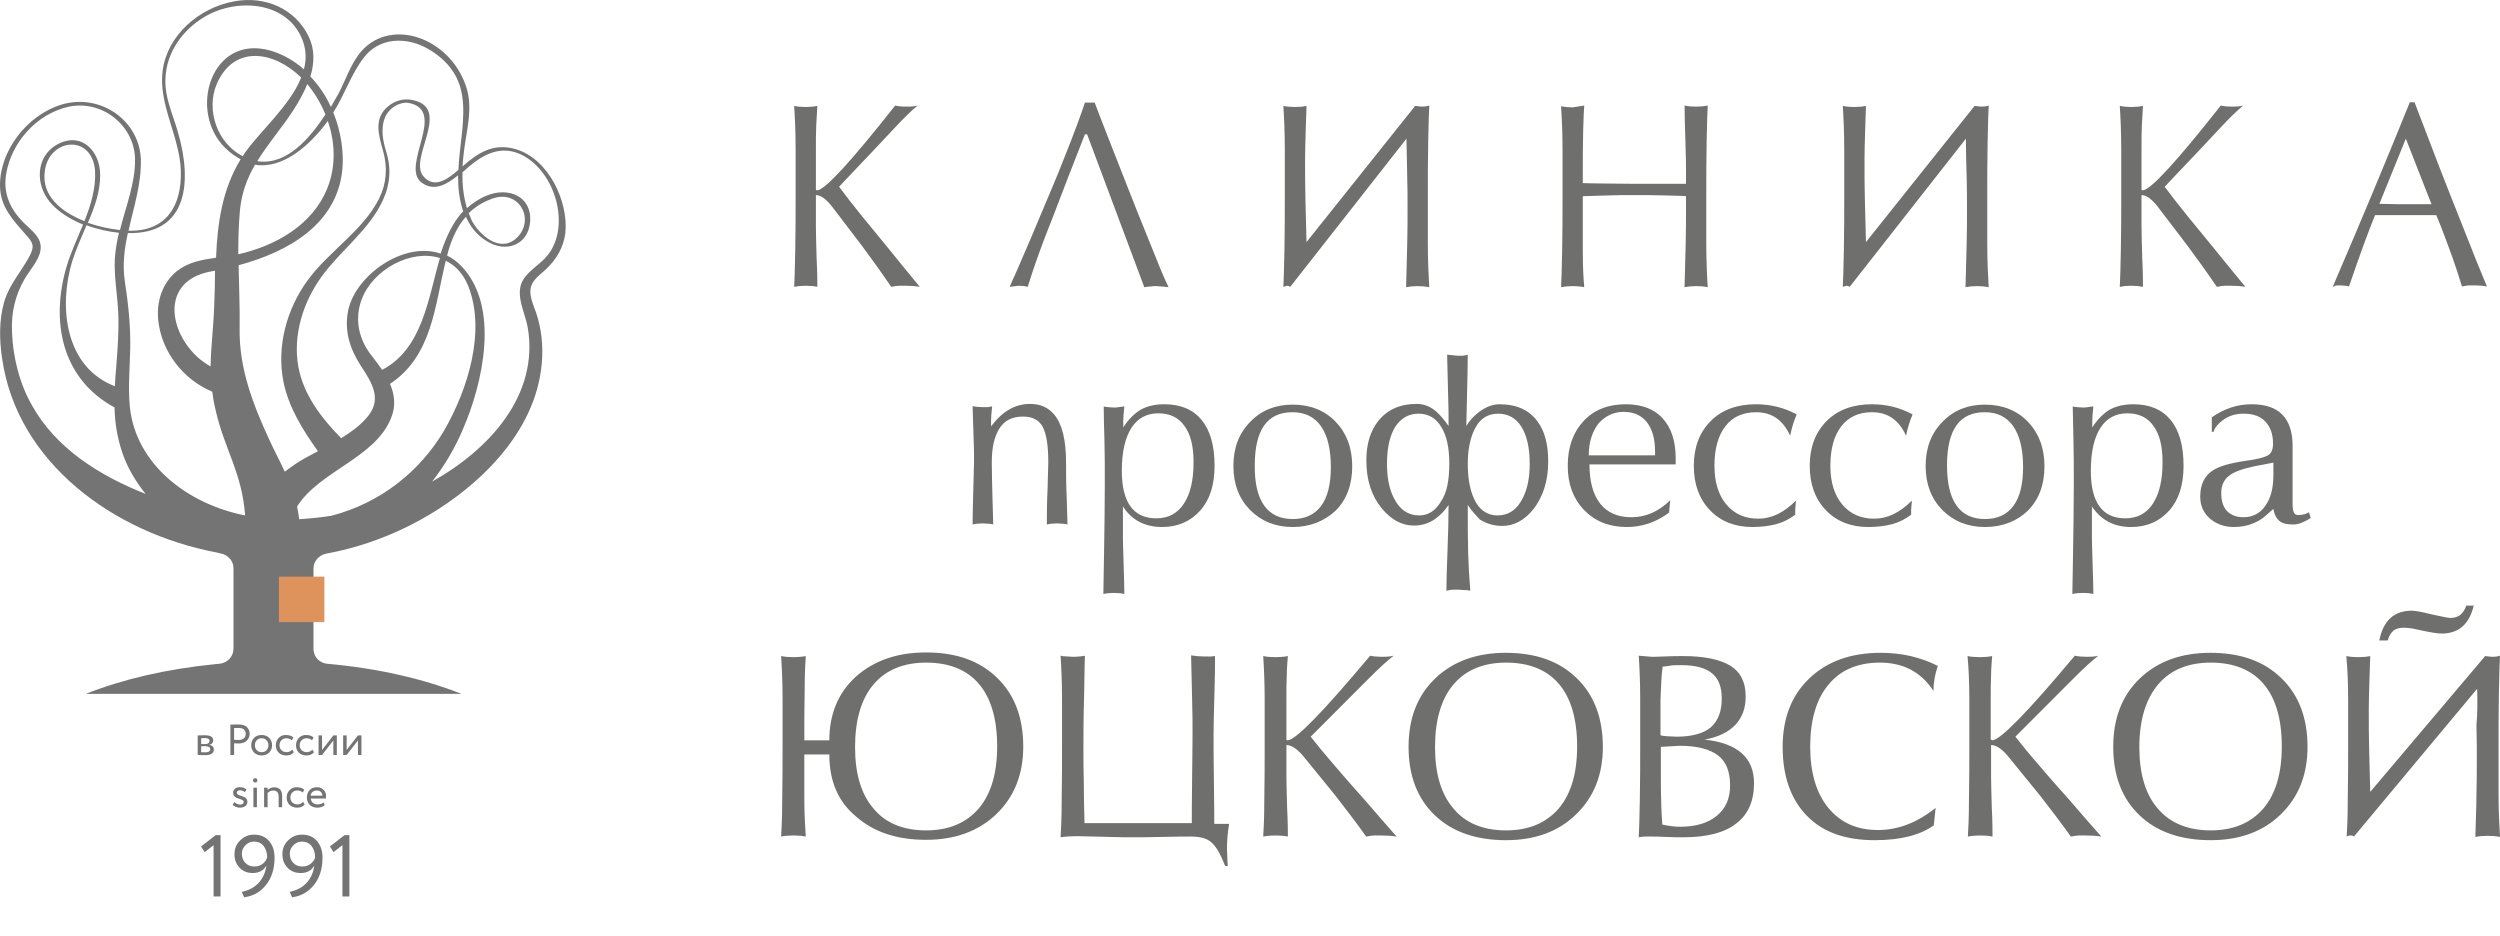
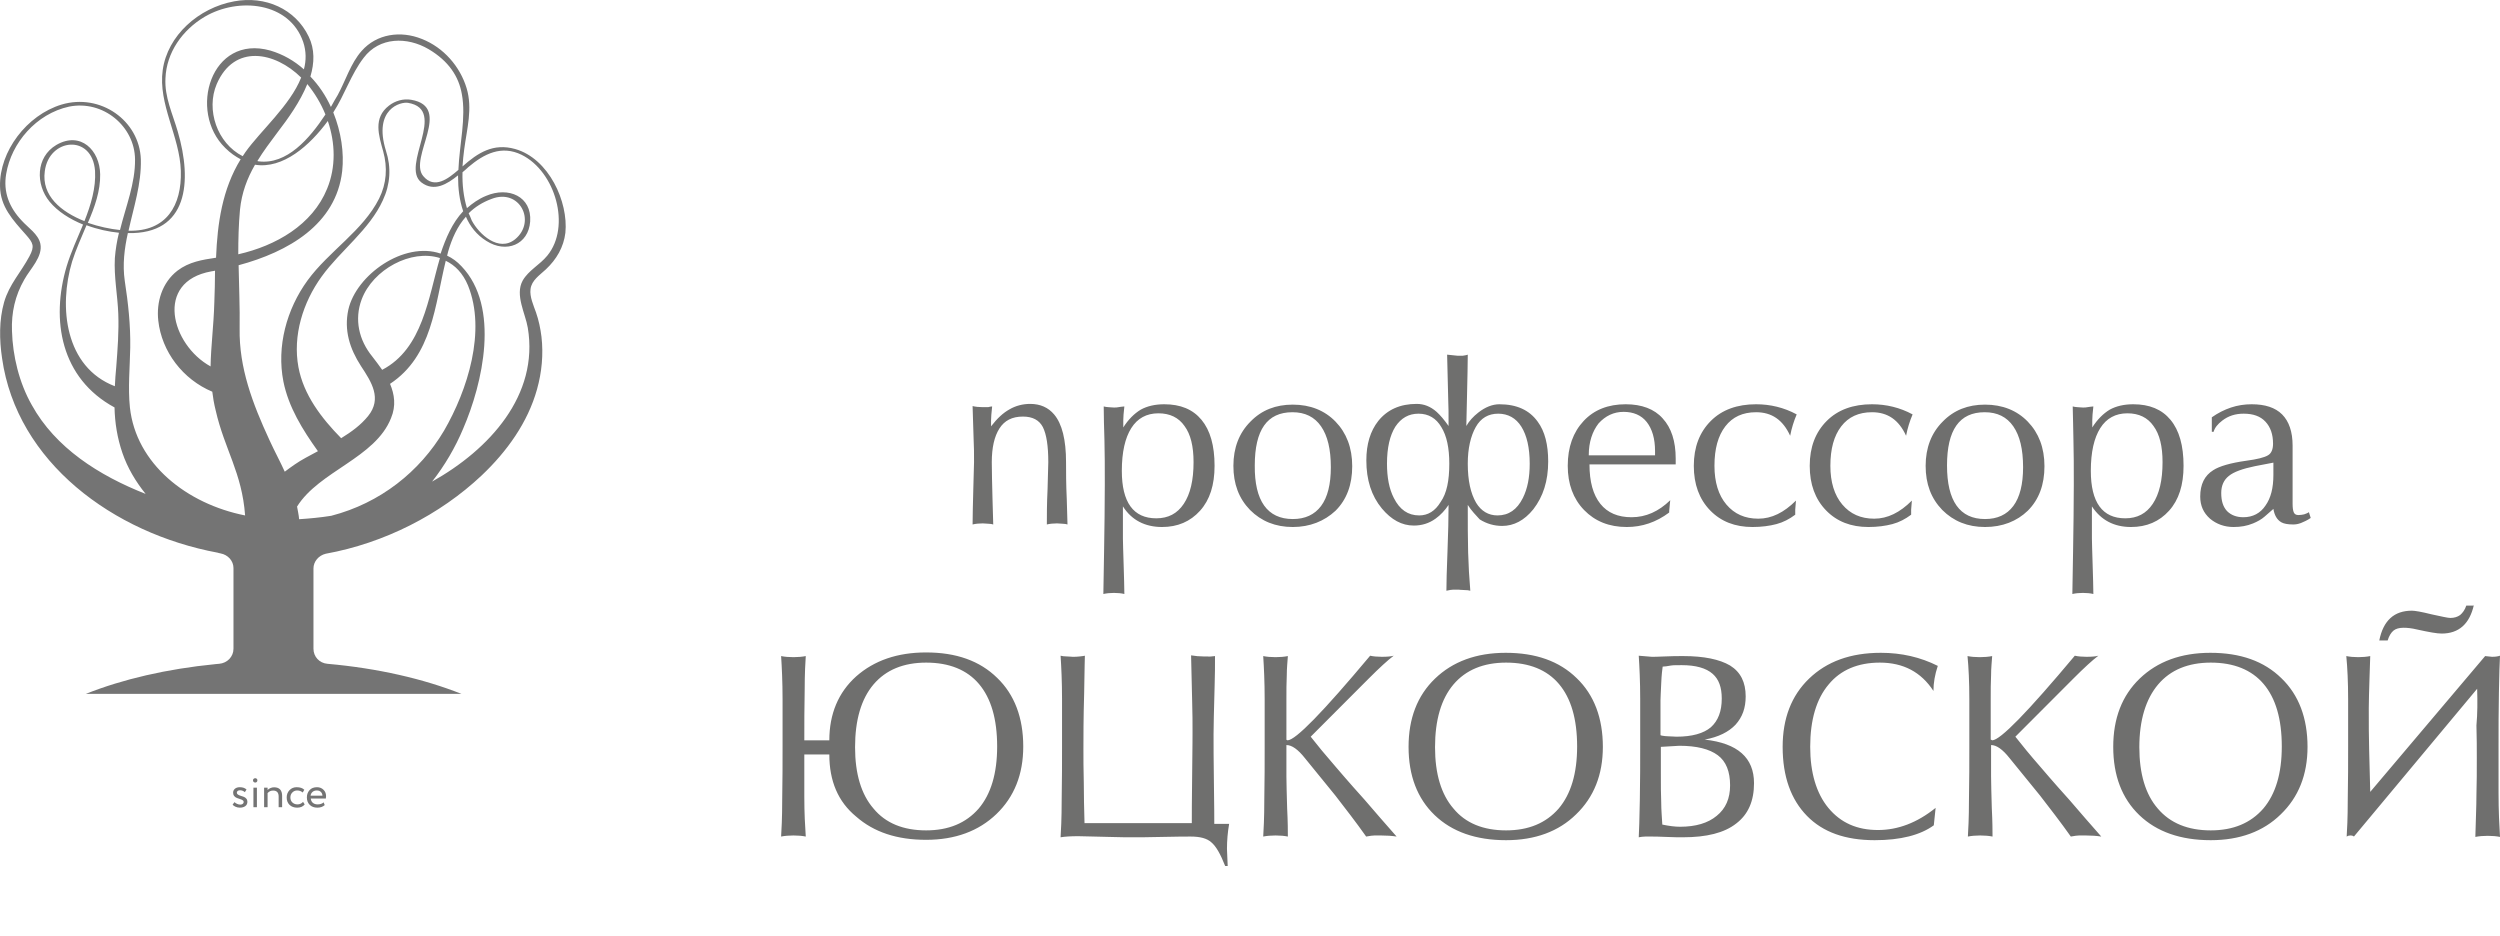
<svg xmlns="http://www.w3.org/2000/svg" width="1149" height="430" viewBox="0 0 1149 430" fill="none">
  <path d="M215.394 98.02C218.222 95.192 221.678 92.993 225.92 91.421C238.802 86.394 246.658 101.79 236.76 109.96C229.219 116.087 220.107 107.603 216.808 101.319C216.337 100.062 215.865 98.963 215.394 98.02ZM251.528 117.501C248.071 121.742 242.887 124.256 240.216 128.969C236.603 135.568 241.473 144.051 242.573 150.649C247.757 181.599 224.977 206.578 198.584 221.346C204.397 213.962 209.267 205.635 212.88 196.995C221.835 176.257 230.005 141.066 212.095 122.371C210.053 120.171 207.853 118.6 205.497 117.501C205.654 116.872 205.811 116.244 205.968 115.615C207.696 109.646 210.21 103.99 214.137 99.591C216.022 103.99 219.007 107.917 223.563 110.745C232.675 116.558 242.887 112.473 243.673 101.79C244.458 90.322 233.775 85.609 223.406 90.008C219.95 91.421 217.122 93.464 214.608 95.663C213.037 90.479 212.409 84.823 212.566 79.168C213.509 78.382 214.451 77.597 215.237 76.811C222.464 70.684 230.476 66.599 239.745 71.155C255.298 78.853 262.525 104.147 251.528 117.501ZM38.81 101.633C28.127 97.391 19.015 90.008 20.586 78.696C22.471 63.457 42.424 61.415 43.68 78.539C44.152 86.237 41.795 94.092 38.81 101.633ZM14.616 186.155C8.804 175.943 5.819 163.532 5.504 152.063C5.19 143.737 6.918 135.882 11.16 128.498C13.831 123.628 19.801 117.972 18.544 112.002C17.601 107.603 12.888 104.618 10.06 101.476C4.248 95.349 1.42 88.279 2.834 79.953C5.19 65.657 16.659 52.303 31.741 49.004C47.451 45.862 61.904 58.116 62.062 73.198C62.219 84.195 57.82 94.878 55.149 105.718C50.593 105.247 45.408 104.147 40.381 102.419C43.523 95.192 46.194 87.651 46.037 80.11C45.88 69.113 37.082 60.158 25.928 66.599C16.345 72.255 16.345 84.823 22.786 92.678C26.556 97.234 32.055 100.691 38.182 103.204C35.511 109.646 32.526 116.087 30.641 122.371C23.257 147.193 27.97 173.901 52.635 187.254C52.792 194.324 53.892 201.237 56.249 208.149C58.605 215.062 62.376 221.346 66.932 227.001C45.408 218.518 25.456 205.793 14.616 186.155ZM33.154 120.171C34.883 114.673 37.396 109.174 39.753 103.518C44.78 105.404 49.965 106.503 54.678 106.975C53.735 110.745 53.107 114.673 52.792 118.6C52.321 127.241 54.049 135.725 54.363 144.208C54.678 152.378 54.049 160.547 53.421 168.716C53.107 171.701 52.95 174.529 52.792 177.514C29.855 168.716 26.87 141.066 33.154 120.171ZM81.699 60.472C79.343 52.303 75.572 44.605 76.044 35.964C76.515 24.181 83.742 13.813 94.111 7.686C109.664 -1.426 133.072 0.93 139.356 19.311C140.77 23.553 140.77 27.795 139.67 31.88C135.271 27.952 130.087 24.967 124.274 23.239C96.938 15.541 86.255 51.203 103.537 68.013C105.893 70.37 108.25 71.941 110.606 73.198C102.123 87.023 99.923 102.733 99.295 118.443C93.011 119.386 86.884 120.329 81.542 124.413C74.473 129.912 71.802 138.867 72.745 147.35C74.316 161.647 84.056 174.372 97.567 180.028C97.881 182.698 98.352 185.526 99.138 188.668C103.222 206.578 111.235 217.261 112.649 236.899C85.784 231.557 62.533 213.176 59.705 187.254C58.762 178.142 59.705 168.873 59.862 159.761C60.019 149.393 58.919 139.338 57.348 129.126C56.249 121.585 57.191 114.201 58.762 107.132C86.412 107.76 88.455 83.409 81.699 60.472ZM111.549 71.784C99.766 65.814 94.582 50.418 99.609 38.635C107.621 20.097 126.317 23.71 138.414 35.65C133.386 48.375 119.718 60.158 112.806 69.898C112.334 70.527 112.02 71.155 111.549 71.784ZM149.568 52.617C142.341 63.614 131.815 75.868 118.776 74.14C118.619 74.14 118.461 74.14 118.304 73.983C120.975 69.584 124.274 65.185 127.573 60.786C132.287 54.659 137.942 46.804 141.241 38.635C144.698 42.877 147.526 47.59 149.568 52.617ZM110.292 96.449C111.078 88.594 113.591 81.995 117.205 75.711C130.087 77.754 142.341 66.913 150.668 55.602C154.124 65.657 154.438 76.811 150.353 86.709C143.598 103.361 126.788 112.945 109.507 116.872C109.507 110.117 109.664 103.361 110.292 96.449ZM98.509 138.867C98.195 150.021 96.938 158.976 96.781 168.402C78.714 158.505 70.859 129.44 97.095 124.727C97.724 124.57 98.352 124.57 98.824 124.413C98.824 129.44 98.666 134.154 98.509 138.867ZM167.163 26.538C174.39 16.955 187.115 16.798 197.013 22.61C206.282 28.109 210.838 35.179 212.252 43.191C214.294 54.031 211.152 66.442 210.681 78.068C206.125 81.995 199.684 87.18 194.499 80.896C187.587 72.569 208.324 49.161 189.001 45.862C185.387 45.233 181.617 46.333 178.789 48.532C171.405 54.188 174.076 62.2 176.118 69.584C178.161 76.968 177.689 84.352 174.233 91.264C166.849 106.032 151.139 115.458 141.398 128.812C131.658 142.166 127.102 159.29 130.244 175.315C132.601 187.097 139.042 197.466 146.112 207.364C142.341 209.406 138.571 211.291 135.429 213.491C133.858 214.59 132.287 215.69 130.873 216.79C128.83 212.234 126.317 207.678 123.803 202.179C116.105 185.526 109.821 169.03 110.135 150.964C110.292 141.066 109.821 131.483 109.664 121.9C132.444 115.773 154.438 103.204 157.266 78.696C158.209 70.213 156.795 60.629 153.181 51.675C158.366 43.662 161.351 34.079 167.163 26.538ZM160.094 142.323C158.051 151.749 160.722 160.233 165.907 168.245C170.777 175.629 175.647 183.17 169.206 191.182C165.907 195.267 161.665 198.409 156.795 201.394C147.683 192.125 139.513 181.442 137.157 168.716C134.486 154.263 139.199 139.024 147.84 127.084C156.48 115.144 169.834 105.561 175.961 92.05C179.417 84.666 179.889 76.968 177.375 69.27C171.405 49.946 184.288 46.647 187.587 47.276C205.968 50.418 183.816 76.34 193.714 83.881C199.527 88.279 205.497 84.666 210.524 80.581C210.524 80.739 210.524 81.053 210.524 81.21C210.524 86.551 211.152 92.05 212.88 97.077C207.853 102.419 204.868 109.488 202.512 116.558C185.702 110.745 163.707 126.298 160.094 142.323ZM175.647 169.973C174.233 167.931 172.662 165.888 171.091 163.846C164.964 156.305 162.764 146.879 166.221 137.61C171.405 123.785 189.001 114.359 202.197 118.6C196.856 136.667 194.342 160.233 175.647 169.973ZM152.239 237.056C147.368 237.842 142.341 238.313 137.471 238.627C137.314 236.585 136.842 234.7 136.528 232.814C146.74 216.476 172.505 210.506 179.732 192.125C182.088 186.469 181.303 181.285 179.26 176.414C198.741 163.532 199.841 140.281 204.868 119.857C209.11 121.9 212.723 125.513 215.08 131.169C223.563 152.063 214.923 179.242 204.083 197.937C192.928 216.79 174.704 231.243 152.239 237.056ZM236.76 68.484C226.705 65.657 219.636 70.213 212.566 76.497C212.723 73.826 213.037 71.155 213.352 68.642C214.608 59.058 217.279 49.946 214.451 40.52C211.466 30.623 203.925 21.825 193.871 17.897C184.131 13.97 173.133 15.541 166.221 23.396C161.193 29.052 158.837 37.064 155.224 43.662C154.281 45.233 153.181 47.118 152.081 49.161C149.725 43.976 146.583 39.263 142.655 35.179C144.541 28.895 144.698 22.61 141.87 16.798C135.743 4.072 121.918 -2.055 107.621 0.616C91.283 3.601 76.986 16.326 74.787 32.194C72.587 47.904 82.642 62.672 83.113 78.539C83.585 94.406 76.515 106.503 59.077 106.032C61.433 95.192 65.046 84.509 64.732 73.198C64.104 55.445 46.194 42.72 28.284 48.061C12.26 52.931 -0.308 69.584 0.006 85.609C0.163 95.035 5.819 101.005 11.946 107.917C15.245 111.688 16.03 113.102 13.517 117.815C9.589 125.199 4.248 130.697 1.891 138.867C-0.466 147.193 -0.308 156.148 0.948 164.632C7.704 212.391 52.007 245.068 100.08 254.023C100.395 254.18 100.709 254.18 101.337 254.337C104.793 254.966 107.307 257.794 107.307 261.093V298.169C107.307 301.783 104.479 304.767 100.709 305.082C100.08 305.082 99.452 305.239 98.981 305.239C76.672 307.438 56.406 312.151 39.439 318.907H212.095C194.656 311.994 173.605 307.124 150.51 305.082C146.74 304.767 144.069 301.783 144.069 298.169V261.25C144.069 258.108 146.426 255.28 149.725 254.495C176.59 249.624 202.197 236.585 221.364 218.518C232.99 207.521 242.573 194.167 246.815 178.928C249.014 171.073 249.8 162.903 248.857 154.734C248.386 150.964 247.6 147.193 246.343 143.58C245.244 140.438 243.358 136.353 243.83 132.897C244.301 128.812 248.071 126.456 250.899 123.785C255.77 119.229 259.069 113.573 259.854 106.975C261.268 92.835 252.313 72.883 236.76 68.484Z" fill="#747474" />
-   <path d="M149.096 265.021H128.202V285.915H149.096V265.021Z" fill="#DE925C" />
-   <path d="M1105.72 63.732L1093.57 93.683L1102.23 93.85H1117.54L1115.54 88.831L1105.72 63.732ZM1072.11 131.833C1084.59 102.886 1096.4 74.608 1107.55 47H1109.72C1113.54 56.872 1117.21 66.577 1120.87 76.114C1124.19 84.648 1127.86 94.018 1132.02 104.392C1136.51 115.937 1140.17 124.972 1143 131.665C1141.34 131.331 1139.51 131.163 1137.34 131.163H1134.85C1134.18 131.163 1133.18 131.331 1131.52 131.665C1130.02 126.646 1128.52 122.295 1127.19 118.447C1125.36 113.427 1123.53 108.407 1121.7 103.722L1119.7 98.87H1105.72H1091.58C1090.58 101.213 1089.08 105.228 1086.92 110.917C1084.42 117.61 1082.09 124.47 1079.6 131.665C1079.1 131.498 1078.6 131.331 1077.93 131.331C1077.27 131.331 1076.6 131.163 1075.77 131.163C1074.77 131.163 1073.77 131.163 1073.27 131.331C1072.77 131.665 1072.27 131.833 1072.11 131.833ZM984.737 87.492C988.232 87.492 1000.21 74.441 1020.68 48.506C1022.18 48.841 1023.85 49.008 1025.84 49.008C1028.17 49.008 1029.84 48.841 1031 48.506C1028.51 50.514 1024.84 54.028 1020.18 59.047C1017.36 62.059 1014.53 65.071 1011.7 68.083L994.889 85.819C997.718 89.667 1001.38 94.352 1005.71 99.707C1006.87 101.045 1011.03 106.232 1018.19 114.933C1022.85 120.622 1027.34 126.311 1032 131.833C1030 131.498 1027.67 131.331 1025.34 131.331H1022.51C1021.85 131.331 1020.52 131.498 1018.85 131.833C1014.19 124.972 1009.7 118.781 1005.37 112.925L992.226 95.691C989.231 91.675 986.568 89.667 984.238 89.667V104.224C984.238 107.404 984.405 112.256 984.571 118.781C984.904 125.14 984.904 129.657 984.904 131.833C983.24 131.498 981.575 131.331 979.578 131.331C977.581 131.331 975.917 131.498 974.253 131.833C974.419 129.156 974.586 123.467 974.752 114.766C974.919 106.065 974.919 97.699 974.919 90.002C974.919 83.811 974.919 76.616 974.919 68.585C974.919 60.553 974.586 53.86 974.253 48.673C975.917 49.008 977.581 49.175 979.578 49.175C981.575 49.175 983.24 49.008 984.904 48.673C984.737 51.35 984.571 54.195 984.404 57.541C984.238 60.888 984.238 64.569 984.238 68.585V87.157C984.238 87.157 984.405 87.325 984.737 87.492ZM903.526 63.732L850.106 131.833C849.607 131.498 849.107 131.331 848.608 131.331L846.944 131.833C847.11 129.156 847.277 123.467 847.443 114.766C847.61 106.065 847.61 97.699 847.61 90.002C847.61 83.811 847.61 76.616 847.61 68.585C847.61 60.553 847.277 53.86 846.944 48.673C848.442 49.008 850.272 49.175 852.269 49.175C854.266 49.175 855.93 49.008 857.595 48.673C857.595 49.51 857.428 52.856 857.262 58.713C857.095 64.569 856.929 69.254 856.929 72.6C856.929 79.795 856.929 86.153 857.095 91.843C857.262 97.531 857.428 103.89 857.595 111.252L907.52 48.673L910.515 49.008C911.847 49.008 913.012 48.841 914.01 48.506C913.844 51.183 913.677 56.872 913.511 65.406C913.344 73.939 913.344 82.138 913.344 90.002C913.344 96.193 913.344 103.555 913.344 111.754C913.344 119.953 913.677 126.646 914.01 132C912.346 131.665 910.682 131.498 908.685 131.498C906.688 131.498 905.023 131.665 903.359 132C903.526 124.47 903.692 118.112 903.859 112.591C904.025 107.236 904.025 101.547 904.025 95.691C904.025 91.173 904.025 86.153 903.859 80.632C903.692 75.11 903.526 69.589 903.526 63.732ZM728.122 48.506C727.956 50.179 727.789 54.028 727.623 60.218C727.456 66.409 727.456 72.768 727.456 79.628V84.146C728.289 84.146 730.785 84.313 735.112 84.313C739.439 84.313 744.764 84.48 751.254 84.48H774.885V79.795C774.885 76.281 774.885 72.433 774.719 68.417C774.386 58.043 774.22 51.518 774.22 48.506C775.884 48.841 777.548 49.008 779.545 49.008C781.542 49.008 783.206 48.841 784.87 48.506C784.704 51.183 784.538 56.872 784.371 65.406C784.205 73.939 784.205 82.138 784.205 90.002C784.205 96.193 784.205 103.555 784.205 111.754C784.205 119.953 784.538 126.646 784.87 132C783.373 131.665 781.542 131.498 779.545 131.498C777.548 131.498 775.884 131.665 774.22 132C774.386 124.47 774.553 118.112 774.719 112.758C774.885 107.404 774.885 101.715 774.885 95.858V90.169C773.887 90.002 770.891 90.002 765.566 89.835C760.241 89.667 755.581 89.667 751.254 89.667C746.761 89.667 742.6 89.667 738.773 89.835C734.945 90.002 731.118 90.002 727.456 90.169V95.691C727.456 101.715 727.456 108.407 727.456 115.77C727.456 123.132 727.789 128.486 728.122 132C726.624 131.665 724.794 131.498 722.797 131.498C720.8 131.498 719.136 131.665 717.471 132C717.638 129.323 717.804 123.634 717.971 114.933C718.137 106.232 718.137 97.866 718.137 90.169C718.137 83.978 718.137 76.784 718.137 68.752C718.137 60.721 717.804 54.028 717.471 48.841C719.136 49.175 720.8 49.343 722.797 49.343C724.794 49.008 726.458 48.841 728.122 48.506ZM646.411 63.732L592.991 131.833C592.492 131.498 591.993 131.331 591.494 131.331L589.83 131.833C589.996 129.156 590.162 123.467 590.329 114.766C590.495 106.065 590.495 97.699 590.495 90.002C590.495 83.811 590.495 76.616 590.495 68.585C590.495 60.553 590.162 53.86 589.83 48.673C591.327 49.008 593.158 49.175 595.155 49.175C597.152 49.175 598.816 49.008 600.48 48.673C600.48 49.51 600.314 52.856 600.147 58.713C599.981 64.569 599.815 69.254 599.815 72.6C599.815 79.795 599.815 86.153 599.981 91.843C600.147 97.531 600.314 103.89 600.48 111.252L650.405 48.673L653.401 49.008C654.732 49.008 655.897 48.841 656.896 48.506C656.729 51.183 656.563 56.872 656.396 65.406C656.23 73.939 656.23 82.138 656.23 90.002C656.23 96.193 656.23 103.555 656.23 111.754C656.23 119.953 656.563 126.646 656.896 132C655.231 131.665 653.567 131.498 651.57 131.498C649.573 131.498 647.909 131.665 646.245 132C646.411 124.47 646.578 118.112 646.744 112.591C646.911 107.236 646.911 101.547 646.911 95.691C646.911 91.173 646.911 86.153 646.744 80.632C646.578 75.11 646.578 69.589 646.411 63.732ZM472.339 131.833C471.174 131.498 469.676 131.331 468.179 131.331L464.018 131.833C465.017 129.657 468.345 122.295 473.67 109.746C481.159 91.843 486.318 79.963 488.648 73.772C493.973 60.553 497.135 51.685 498.633 47.167H503.126C504.125 49.844 506.787 56.872 511.281 68.25C516.107 80.465 520.933 93.014 526.258 106.065C531.916 120.287 535.411 128.821 537.075 132C535.578 131.833 534.579 131.665 533.747 131.665C532.915 131.665 532.249 131.498 531.584 131.498C530.585 131.498 529.753 131.498 528.921 131.665C528.089 131.665 527.09 131.833 525.925 132L499.631 61.724H498.633C493.64 74.441 488.648 87.157 483.988 99.539C478.996 111.921 475.168 122.63 472.339 131.833ZM375.484 87.492C378.979 87.492 390.961 74.441 411.43 48.506C412.928 48.841 414.592 49.008 416.589 49.008C418.919 49.008 420.583 48.841 421.748 48.506C419.252 50.514 415.591 54.028 410.931 59.047C408.102 62.059 405.273 65.071 402.444 68.083L385.636 85.819C388.465 89.667 392.126 94.352 396.453 99.707C397.618 101.045 401.778 106.232 408.934 114.933C413.594 120.622 418.087 126.311 422.747 131.833C420.75 131.498 418.42 131.331 416.09 131.331H413.261C412.595 131.331 411.264 131.498 409.6 131.833C404.94 124.972 400.447 118.781 396.12 112.925L382.973 95.691C379.978 91.675 377.315 89.667 374.985 89.667V104.224C374.985 107.404 375.151 112.256 375.318 118.781C375.651 125.14 375.651 129.657 375.651 131.833C374.153 131.498 372.322 131.331 370.325 131.331C368.328 131.331 366.664 131.498 365 131.833C365.166 129.156 365.333 123.467 365.499 114.766C365.666 106.065 365.666 97.699 365.666 90.002C365.666 83.811 365.666 76.616 365.666 68.585C365.666 60.553 365.333 53.86 365 48.673C366.498 49.008 368.328 49.175 370.325 49.175C372.322 49.175 373.987 49.008 375.651 48.673C375.484 51.35 375.318 54.195 375.151 57.541C374.985 60.888 374.985 64.569 374.985 68.585V87.157C374.985 87.157 375.151 87.325 375.484 87.492Z" fill="#6F6F6E" />
  <path d="M1137.01 278C1135.01 286.846 1130.01 291.185 1122.18 291.185C1120.01 291.185 1116.35 290.517 1111.02 289.349C1108.35 288.682 1106.18 288.515 1104.69 288.515C1102.52 288.515 1101.02 289.015 1100.02 289.85C1099.02 290.684 1098.02 292.186 1097.36 294.356H1093.52C1095.36 285.177 1100.35 280.67 1108.52 280.67C1109.85 280.67 1112.85 281.171 1117.51 282.339C1122.18 283.341 1125.01 284.008 1126.18 284.008C1128.01 284.008 1129.51 283.508 1130.67 282.673C1131.84 281.672 1132.84 280.337 1133.51 278.334H1137.01V278ZM1138.5 316.554L1081.86 384.481C1081.53 384.147 1081.03 383.981 1080.2 383.981C1079.53 383.981 1079.03 384.147 1078.53 384.481C1078.7 381.811 1079.03 376.136 1079.03 367.458C1079.2 358.779 1079.2 350.434 1079.2 342.757C1079.2 336.581 1079.2 329.405 1079.2 321.394C1079.2 313.382 1078.86 306.707 1078.36 301.533C1080.03 301.866 1081.86 302.033 1083.86 302.033C1085.86 302.033 1087.69 301.866 1089.36 301.533C1089.36 302.367 1089.19 305.705 1089.03 311.547C1088.86 317.388 1088.69 322.061 1088.69 325.399C1088.69 332.576 1088.69 338.918 1088.86 344.592C1089.03 350.267 1089.19 356.609 1089.36 363.953L1142.17 301.533L1145.33 301.866C1146.83 301.866 1148 301.7 1149 301.366C1148.83 304.036 1148.67 309.711 1148.5 318.223C1148.33 326.734 1148.33 334.912 1148.33 342.757C1148.33 349.099 1148.33 356.275 1148.33 364.453C1148.33 372.631 1148.67 379.307 1149 384.648C1147.33 384.314 1145.5 384.147 1143.34 384.147C1141.34 384.147 1139.34 384.314 1137.67 384.648C1137.84 377.138 1138.17 370.796 1138.17 365.288C1138.34 359.947 1138.34 354.273 1138.34 348.431C1138.34 343.925 1138.34 338.918 1138.17 333.41C1138.67 327.903 1138.67 322.395 1138.5 316.554ZM1016.06 381.644C1026.39 381.644 1034.38 378.306 1040.21 371.63C1045.88 364.954 1048.71 355.441 1048.71 343.09C1048.71 330.406 1045.88 320.893 1040.38 314.384C1034.88 307.875 1026.72 304.537 1016.06 304.537C1005.73 304.537 997.564 307.875 991.9 314.551C986.235 321.227 983.237 330.907 983.237 343.424C983.237 355.608 986.069 365.121 991.733 371.63C997.397 378.306 1005.56 381.644 1016.06 381.644ZM1016.06 386.15C1002.23 386.15 991.233 382.312 983.237 374.634C975.24 366.957 971.242 356.442 971.242 343.257C971.242 330.239 975.24 319.725 983.403 311.88C991.566 304.036 1002.4 300.031 1015.89 300.031C1029.72 300.031 1040.55 303.869 1048.54 311.713C1056.54 319.391 1060.54 330.072 1060.54 343.257C1060.54 356.109 1056.37 366.456 1048.21 374.3C1040.21 382.145 1029.38 386.15 1016.06 386.15ZM915.599 340.253C919.264 340.253 931.925 327.235 953.582 301.366C955.082 301.7 956.914 301.866 958.914 301.866C961.413 301.866 963.245 301.7 964.411 301.366C961.746 303.369 957.914 306.873 952.916 311.88C949.917 314.885 946.919 317.889 943.92 320.893L926.261 338.584C929.259 342.423 933.091 347.096 937.756 352.437C938.922 353.772 943.253 358.946 951.083 367.624C955.915 373.299 960.913 378.974 965.744 384.481C963.578 384.147 961.246 383.981 958.58 383.981H955.582C954.749 383.981 953.583 384.147 951.75 384.481C946.919 377.638 942.087 371.463 937.589 365.622L923.595 348.431C920.43 344.426 917.598 342.423 915.099 342.423V356.943C915.099 360.114 915.265 364.954 915.432 371.463C915.765 377.805 915.765 382.312 915.765 384.481C914.099 384.147 912.267 383.981 910.101 383.981C908.102 383.981 906.102 384.147 904.437 384.481C904.603 381.811 904.936 376.136 904.936 367.458C905.103 358.779 905.103 350.434 905.103 342.757C905.103 336.581 905.103 329.405 905.103 321.394C905.103 313.382 904.77 306.707 904.27 301.533C905.936 301.866 907.768 302.033 909.934 302.033C911.933 302.033 913.933 301.866 915.599 301.533C915.432 304.203 915.099 307.04 915.099 310.378C914.932 313.716 914.932 317.388 914.932 321.394V339.919C915.099 339.919 915.265 340.086 915.599 340.253ZM888.776 379.307C882.612 383.814 873.45 386.15 861.621 386.15C848.127 386.15 837.798 382.478 830.468 374.968C823.137 367.458 819.306 356.943 819.306 343.257C819.306 330.239 823.304 319.725 831.467 311.88C839.631 304.036 850.459 300.031 864.453 300.031C873.949 300.031 882.612 302.033 890.609 306.039C889.276 310.045 888.61 313.883 888.61 317.555C882.946 308.876 874.782 304.537 863.954 304.537C853.958 304.537 845.961 307.875 840.463 314.551C834.799 321.227 831.967 330.907 831.967 343.257C831.967 355.107 834.799 364.62 840.297 371.296C845.961 378.139 853.458 381.477 863.121 381.477C872.283 381.477 881.113 378.139 889.609 371.296L888.776 379.307ZM763.329 337.917L763.663 338.083C764.662 338.25 765.828 338.417 766.995 338.417C768.327 338.417 769.493 338.584 770.493 338.584C777.657 338.584 782.988 337.082 786.32 334.245C789.652 331.241 791.318 326.901 791.318 321.06C791.318 315.886 789.985 312.214 787.153 309.711C784.154 307.04 779.323 305.705 772.992 305.705C770.66 305.705 768.994 305.705 767.994 305.872C766.161 306.206 764.995 306.373 764.162 306.373C763.996 307.541 763.663 310.045 763.496 314.05C763.329 318.056 763.163 320.726 763.163 321.894V337.917H763.329ZM773.658 301.533C783.154 301.533 790.318 303.035 795.149 305.872C799.981 308.876 802.313 313.549 802.313 320.058C802.313 325.399 800.814 329.572 797.648 333.076C794.483 336.414 789.818 338.751 783.488 339.919C798.648 341.588 806.145 348.264 806.145 359.947C806.145 368.125 803.479 374.3 797.981 378.473C792.484 382.812 784.321 384.815 773.492 384.815C771.659 384.815 768.994 384.815 765.662 384.648C762.33 384.481 760.164 384.481 759.164 384.481C758.165 384.481 757.165 384.481 756.166 384.481C755.166 384.481 754.167 384.648 753.167 384.815C753.334 382.145 753.5 376.47 753.667 367.624C753.833 358.779 753.833 350.434 753.833 342.59C753.833 336.414 753.833 329.238 753.833 321.227C753.833 313.216 753.5 306.54 753.167 301.366L759.164 301.866C759.831 301.866 761.83 301.866 765.162 301.7C768.327 301.533 771.159 301.533 773.658 301.533ZM763.329 343.257V355.274C763.329 360.782 763.329 365.288 763.496 368.793C763.496 372.298 763.829 375.636 763.996 378.974C767.161 379.641 769.827 379.975 772.159 379.975C779.323 379.975 784.987 378.306 788.985 374.968C793.15 371.63 795.149 366.957 795.149 360.949C795.149 354.606 793.317 349.933 789.485 347.096C785.653 344.259 779.822 342.757 771.826 342.757L763.329 343.257ZM692.193 381.644C702.522 381.644 710.518 378.306 716.349 371.63C722.014 364.954 724.846 355.441 724.846 343.09C724.846 330.406 722.014 320.893 716.516 314.384C711.018 307.875 702.855 304.537 692.193 304.537C681.864 304.537 673.701 307.875 668.036 314.551C662.372 321.227 659.54 330.907 659.54 343.424C659.54 355.608 662.372 365.121 668.036 371.63C673.534 378.306 681.697 381.644 692.193 381.644ZM692.193 386.15C678.365 386.15 667.37 382.312 659.373 374.634C651.377 366.957 647.378 356.442 647.378 343.257C647.378 330.239 651.377 319.725 659.54 311.88C667.703 304.036 678.532 300.031 692.026 300.031C705.854 300.031 716.682 303.869 724.679 311.713C732.676 319.391 736.674 330.072 736.674 343.257C736.674 356.109 732.509 366.456 724.346 374.3C716.349 382.145 705.52 386.15 692.193 386.15ZM591.735 340.253C595.4 340.253 608.062 327.235 629.719 301.366C631.218 301.7 633.051 301.866 635.05 301.866C637.549 301.866 639.382 301.7 640.548 301.366C637.882 303.369 634.051 306.873 629.053 311.88C626.054 314.885 623.055 317.889 620.056 320.893L602.397 338.584C605.396 342.423 609.228 347.096 613.892 352.437C615.059 353.772 619.39 358.946 627.22 367.624C632.051 373.299 637.049 378.974 641.881 384.481C639.715 384.147 637.383 383.981 634.717 383.981H631.718C630.885 383.981 629.719 384.147 627.887 384.481C623.055 377.638 618.224 371.463 613.726 365.622L599.732 348.431C596.566 344.426 593.734 342.423 591.235 342.423V356.943C591.235 360.114 591.402 364.954 591.569 371.463C591.902 377.805 591.902 382.312 591.902 384.481C590.236 384.147 588.403 383.981 586.237 383.981C584.238 383.981 582.239 384.147 580.573 384.481C580.74 381.811 581.073 376.136 581.073 367.458C581.24 358.779 581.24 350.434 581.24 342.757C581.24 336.581 581.24 329.405 581.24 321.394C581.24 313.382 580.906 306.707 580.573 301.533C582.239 301.866 584.072 302.033 586.237 302.033C588.237 302.033 590.236 301.866 591.902 301.533C591.735 304.203 591.402 307.04 591.402 310.378C591.235 313.716 591.235 317.388 591.235 321.394V339.919C591.069 339.919 591.402 340.086 591.735 340.253ZM558.416 301.533C558.416 305.705 558.416 310.211 558.249 314.885C557.916 326.734 557.749 334.245 557.749 337.416C557.749 342.089 557.749 349.599 557.916 360.114C558.083 370.629 558.083 376.804 558.083 378.64H564.913C564.247 382.478 563.914 386.317 563.914 390.156L564.247 398H563.081C560.915 392.492 558.916 388.987 556.75 387.152C554.751 385.316 551.585 384.481 547.254 384.481C545.255 384.481 540.923 384.481 534.259 384.648C527.596 384.815 523.431 384.815 522.098 384.815C518.266 384.815 514.101 384.815 509.603 384.648C505.105 384.481 500.44 384.481 495.609 384.314C492.111 384.314 489.445 384.481 487.446 384.815C487.612 382.145 487.946 376.47 487.946 367.624C488.112 358.779 488.112 350.434 488.112 342.59C488.112 336.414 488.112 329.238 488.112 321.227C488.112 313.216 487.779 306.54 487.446 301.366C488.112 301.533 489.112 301.7 490.278 301.7C491.444 301.7 492.444 301.866 492.943 301.866C493.943 301.866 495.109 301.866 496.275 301.7C497.442 301.533 498.108 301.533 498.608 301.366C498.608 301.366 498.441 307.207 498.275 318.723C497.941 330.239 497.941 338.751 497.941 344.092C497.941 348.431 497.941 353.605 498.108 359.613C498.108 365.622 498.275 371.964 498.441 378.306H547.754C547.754 375.469 547.754 367.791 547.92 355.441C548.087 343.09 548.087 336.748 548.087 336.581C548.087 332.409 548.087 327.736 547.92 322.562C547.587 309.711 547.421 302.701 547.421 301.199C549.42 301.533 551.252 301.7 553.085 301.7C553.585 301.7 554.251 301.7 555.084 301.7C555.584 301.866 556.75 301.7 558.416 301.533ZM425.639 381.644C435.968 381.644 443.964 378.306 449.795 371.63C455.459 364.954 458.291 355.441 458.291 343.09C458.291 330.406 455.459 320.893 449.962 314.384C444.464 307.875 436.301 304.537 425.639 304.537C415.31 304.537 407.146 307.875 401.482 314.551C395.818 321.227 392.986 330.907 392.986 343.424C392.986 355.608 395.818 365.121 401.482 371.63C406.98 378.306 415.143 381.644 425.639 381.644ZM381.157 346.762H369.662C369.662 352.437 369.662 358.946 369.662 366.289C369.662 373.633 369.995 379.641 370.329 384.481C368.663 384.147 366.83 383.981 364.664 383.981C362.665 383.981 360.666 384.147 359 384.481C359.167 381.811 359.5 376.136 359.5 367.458C359.666 358.779 359.666 350.434 359.666 342.757C359.666 336.581 359.666 329.405 359.666 321.394C359.666 313.382 359.333 306.707 359 301.533C360.666 301.866 362.499 302.033 364.664 302.033C366.663 302.033 368.663 301.866 370.329 301.533C370.162 304.036 369.829 309.377 369.829 317.221C369.662 325.232 369.662 332.91 369.662 340.253H381.157C381.157 328.07 385.322 318.223 393.485 310.879C401.815 303.535 412.477 299.864 425.639 299.864C439.466 299.864 450.295 303.702 458.291 311.547C466.288 319.224 470.286 329.905 470.286 343.09C470.286 355.942 466.121 366.289 457.958 374.134C449.795 381.978 438.966 385.983 425.639 385.983C412.311 385.983 401.649 382.478 393.485 375.302C385.156 368.459 381.157 358.946 381.157 346.762Z" fill="#6F6F6E" />
  <path d="M1045.02 212.592L1036.36 214.256C1030.7 215.421 1026.54 216.918 1024.37 218.749C1022.04 220.579 1020.88 223.242 1020.88 226.57C1020.88 230.231 1021.71 232.894 1023.54 234.891C1025.37 236.722 1027.87 237.72 1031.03 237.72C1035.36 237.72 1038.86 235.89 1041.19 232.395C1043.69 228.9 1044.85 224.241 1044.85 218.25V212.592H1045.02ZM1016.55 198.28V191.79C1019.38 189.793 1022.38 188.295 1025.37 187.297C1028.37 186.298 1031.53 185.799 1034.86 185.799C1041.02 185.799 1045.68 187.297 1048.85 190.458C1052.01 193.62 1053.68 198.446 1053.68 204.77V231.563C1053.68 233.227 1053.84 234.558 1054.18 235.39C1054.51 236.222 1055.17 236.722 1056.34 236.722C1057.34 236.722 1058.17 236.555 1059 236.389C1059.84 236.056 1060.5 235.89 1061.17 235.39L1062 238.053C1060.34 239.218 1058.67 239.884 1057.5 240.383C1056.17 240.882 1055.01 241.048 1054.01 241.048C1051.51 241.048 1049.68 240.716 1048.51 240.05C1046.52 238.885 1045.35 236.888 1044.85 233.893L1040.86 237.387C1039.36 238.719 1037.53 239.717 1035.53 240.549C1032.7 241.714 1029.87 242.213 1026.54 242.213C1022.38 242.213 1018.71 240.882 1015.72 238.386C1012.72 235.723 1011.22 232.395 1011.22 228.234C1011.22 222.576 1013.22 218.582 1017.22 216.086C1020.05 214.256 1025.21 212.758 1032.37 211.759C1037.36 211.094 1040.69 210.262 1042.35 209.263C1043.85 208.431 1044.69 206.601 1044.69 203.938C1044.69 199.611 1043.52 196.283 1041.19 193.787C1038.86 191.29 1035.53 190.126 1031.2 190.126C1027.37 190.126 1024.21 191.124 1021.38 193.287C1019.21 194.952 1017.88 196.616 1017.38 198.446H1016.55V198.28ZM977.758 189.959C972.264 189.959 968.102 192.289 965.271 196.782C962.441 201.275 960.943 207.765 960.943 216.419C960.943 230.897 966.27 238.219 976.759 238.219C982.253 238.219 986.415 236.056 989.412 231.563C992.409 227.07 993.907 220.746 993.907 212.425C993.907 205.103 992.575 199.611 989.745 195.784C987.081 191.956 983.085 189.959 977.758 189.959ZM962.108 186.797C961.775 189.626 961.609 191.79 961.609 193.121C961.609 194.452 961.609 195.451 961.609 196.449C963.94 192.788 966.603 190.126 969.6 188.295C972.597 186.631 976.26 185.799 980.422 185.799C987.914 185.799 993.574 188.129 997.57 192.955C1001.57 197.781 1003.56 204.77 1003.56 214.089C1003.56 222.909 1001.4 229.732 996.904 234.725C992.409 239.717 986.582 242.213 979.423 242.213C971.598 242.213 965.604 239.051 961.442 232.728V247.539C961.442 249.536 961.609 253.53 961.775 259.52C961.942 265.511 962.108 270.005 962.108 273C960.776 272.667 959.112 272.501 957.28 272.501C955.615 272.501 953.95 272.667 952.452 273C952.452 271.003 952.618 264.513 952.785 253.53C952.951 242.546 953.118 232.228 953.118 222.743C953.118 214.921 953.118 207.932 952.952 202.274C952.785 196.449 952.785 191.29 952.619 186.797C953.284 186.964 954.117 187.13 954.783 187.13C955.449 187.13 956.281 187.297 957.28 187.297C958.113 187.297 958.779 187.297 959.444 187.13C960.11 186.964 960.943 186.964 962.108 186.797ZM912.329 238.552C917.989 238.552 922.318 236.555 925.315 232.561C928.312 228.567 929.81 222.576 929.81 214.755C929.81 206.434 928.312 200.277 925.315 195.95C922.318 191.623 917.989 189.46 912.162 189.46C900.508 189.46 894.848 197.614 894.848 213.923C894.848 230.231 900.675 238.552 912.329 238.552ZM912.329 242.213C904.338 242.213 897.845 239.551 892.684 234.392C887.522 229.067 885.025 222.41 885.025 214.089C885.025 205.769 887.689 198.946 892.85 193.787C898.011 188.461 904.504 185.965 912.329 185.965C920.32 185.965 926.98 188.628 931.974 193.787C936.969 198.946 939.633 205.769 939.633 214.256C939.633 222.743 937.135 229.566 931.974 234.725C926.98 239.551 920.32 242.213 912.329 242.213ZM878.366 236.555C875.702 238.552 872.872 240.05 869.708 240.882C866.545 241.714 862.882 242.213 858.72 242.213C850.729 242.213 844.236 239.717 839.241 234.558C834.247 229.399 831.75 222.576 831.75 214.089C831.75 205.436 834.413 198.613 839.574 193.454C844.735 188.295 851.728 185.799 860.385 185.799C866.878 185.799 873.205 187.297 879.032 190.458C877.7 193.62 876.701 196.782 876.035 200.277C872.705 192.955 867.544 189.46 860.385 189.46C854.225 189.46 849.564 191.623 846.234 195.95C842.904 200.277 841.239 206.268 841.239 214.089C841.239 221.578 843.071 227.569 846.733 231.896C850.396 236.222 855.224 238.386 861.384 238.386C867.544 238.386 873.205 235.557 878.699 230.065L878.366 234.225V236.555ZM825.09 236.555C822.426 238.552 819.596 240.05 816.433 240.882C813.27 241.714 809.607 242.213 805.445 242.213C797.453 242.213 790.961 239.717 785.966 234.558C780.971 229.399 778.474 222.576 778.474 214.089C778.474 205.436 781.138 198.613 786.299 193.454C791.46 188.295 798.452 185.799 807.11 185.799C813.603 185.799 819.929 187.297 825.756 190.458C824.424 193.62 823.425 196.782 822.759 200.277C819.43 192.955 814.268 189.46 807.11 189.46C800.95 189.46 796.288 191.623 792.958 195.95C789.629 200.277 787.964 206.268 787.964 214.089C787.964 221.578 789.795 227.569 793.458 231.896C797.12 236.222 801.949 238.386 808.109 238.386C814.269 238.386 819.929 235.557 825.423 230.065L825.09 234.225V236.555ZM767.153 235.557C761.159 240.05 754.666 242.213 747.674 242.213C739.516 242.213 733.023 239.551 728.029 234.392C723.034 229.233 720.537 222.41 720.537 214.089C720.537 205.436 723.034 198.613 727.862 193.454C732.69 188.295 739.183 185.799 747.175 185.799C754.5 185.799 760.327 187.962 764.156 192.289C768.152 196.616 770.15 202.773 770.15 210.761V213.424H730.526C730.526 221.412 732.191 227.402 735.521 231.563C738.85 235.723 743.678 237.72 749.838 237.72C756.498 237.72 762.325 235.057 767.652 229.899C767.486 230.731 767.486 231.896 767.319 233.227C767.153 234.392 767.153 235.224 767.153 235.557ZM730.193 209.263H760.66V207.266C760.66 201.608 759.328 197.115 756.831 193.953C754.333 190.791 750.671 189.293 746.176 189.293C741.681 189.293 737.851 191.124 734.688 194.619C731.858 198.28 730.193 203.106 730.193 209.263ZM674.587 213.091C674.587 220.912 675.919 226.737 678.416 231.064C680.747 234.891 684.076 236.888 688.239 236.888C693.4 236.888 697.229 234.225 699.893 228.9C702.057 224.573 703.056 219.415 703.056 213.091C703.056 205.769 701.724 200.11 699.227 196.116C696.729 192.123 693.067 190.126 688.571 190.126C684.076 190.126 680.58 192.123 678.249 196.283C675.919 200.443 674.587 206.101 674.587 213.091ZM674.587 232.062C674.587 240.549 674.587 247.871 674.753 253.862C674.92 259.853 675.253 265.678 675.752 271.502C675.253 271.336 674.254 271.169 672.755 271.169C671.423 271.169 670.591 271.003 670.424 271.003H667.927C667.261 271.003 666.262 271.169 664.764 271.502C664.764 268.008 664.93 262.017 665.263 253.53C665.596 245.042 665.763 237.887 665.763 232.062C664.098 234.558 662.1 236.722 659.769 238.386C656.773 240.549 653.443 241.548 649.78 241.548C644.286 241.548 639.458 238.885 635.129 233.726C630.301 227.902 627.971 220.579 627.971 211.593C627.971 204.104 629.802 198.113 633.465 193.454C637.627 188.295 643.454 185.632 651.112 185.632C654.442 185.632 657.439 186.797 660.269 189.293C661.934 190.791 663.765 192.955 665.763 195.784C665.763 190.625 665.763 186.464 665.596 183.303C665.263 170.489 665.097 163.832 665.097 163L669.925 163.499H672.256C673.421 163.333 674.254 163.166 674.587 163C674.587 167.327 674.42 173.484 674.254 181.306C674.087 189.127 673.921 193.953 673.921 195.784C675.253 193.454 677.084 191.457 679.415 189.626C682.578 187.13 685.908 185.799 689.071 185.799C697.062 185.799 702.889 188.461 706.718 193.787C710.048 198.28 711.547 204.437 711.547 212.092C711.547 221.079 709.216 228.234 704.721 234.059C700.558 239.218 695.73 241.714 690.403 241.714C686.74 241.714 683.244 240.716 680.081 238.719C678.416 236.888 676.251 234.725 674.587 232.062ZM666.096 213.091C666.096 205.935 664.93 200.277 662.433 196.283C660.102 192.289 656.606 190.126 651.945 190.126C647.449 190.126 643.953 192.123 641.289 196.116C638.792 200.11 637.46 205.769 637.46 213.091C637.46 219.415 638.459 224.74 640.623 228.9C643.287 234.225 647.116 236.888 652.277 236.888C656.273 236.888 659.603 234.891 662.1 230.731C664.93 226.737 666.096 220.912 666.096 213.091ZM594.174 238.552C599.834 238.552 604.163 236.555 607.16 232.561C610.156 228.567 611.655 222.576 611.655 214.755C611.655 206.434 610.156 200.277 607.16 195.95C604.163 191.623 599.834 189.46 594.007 189.46C582.353 189.46 576.693 197.614 576.693 213.923C576.526 230.231 582.52 238.552 594.174 238.552ZM594.174 242.213C586.182 242.213 579.689 239.551 574.528 234.392C569.367 229.067 566.87 222.41 566.87 214.089C566.87 205.769 569.534 198.946 574.695 193.787C579.856 188.461 586.349 185.965 594.174 185.965C602.165 185.965 608.825 188.628 613.819 193.787C618.814 198.946 621.478 205.769 621.478 214.256C621.478 222.743 618.98 229.566 613.819 234.725C608.658 239.551 601.999 242.213 594.174 242.213ZM532.407 189.959C526.913 189.959 522.751 192.289 519.921 196.782C517.091 201.275 515.592 207.765 515.592 216.419C515.592 230.897 520.92 238.219 531.409 238.219C536.903 238.219 541.065 236.056 544.061 231.563C547.058 227.07 548.557 220.746 548.557 212.425C548.557 205.103 547.225 199.611 544.394 195.784C541.731 191.956 537.735 189.959 532.407 189.959ZM516.758 186.797C516.425 189.626 516.258 191.79 516.258 193.121C516.258 194.452 516.258 195.451 516.258 196.449C518.589 192.788 521.253 190.126 524.25 188.295C527.246 186.631 530.909 185.799 535.071 185.799C542.563 185.799 548.224 188.129 552.219 192.955C556.215 197.781 558.213 204.77 558.213 214.089C558.213 222.909 556.048 229.732 551.553 234.725C547.058 239.717 541.231 242.213 534.072 242.213C526.247 242.213 520.087 239.051 516.092 232.728V247.539C516.092 249.536 516.258 253.53 516.425 259.52C516.591 265.511 516.758 270.005 516.758 273C515.426 272.667 513.761 272.501 511.93 272.501C510.265 272.501 508.6 272.667 507.102 273C507.102 271.003 507.268 264.513 507.435 253.53C507.601 242.546 507.767 232.228 507.767 222.743C507.767 214.921 507.767 207.932 507.601 202.274C507.435 196.449 507.268 191.29 507.268 186.797C507.934 186.964 508.766 187.13 509.432 187.13C510.098 187.13 510.931 187.297 511.93 187.297C512.762 187.297 513.428 187.297 514.094 187.13C514.593 186.964 515.592 186.964 516.758 186.797ZM455.99 186.797C455.657 189.793 455.491 191.956 455.491 193.121C455.491 194.286 455.491 195.284 455.491 195.95C458.321 192.289 460.985 189.793 463.982 188.129C466.812 186.464 470.142 185.632 473.471 185.632C478.133 185.632 481.796 187.297 484.459 190.458C488.122 194.785 489.953 202.107 489.953 212.425C489.953 216.918 489.953 222.41 490.286 229.399C490.453 236.222 490.619 240.05 490.619 241.048C490.12 240.882 489.288 240.716 488.455 240.716C487.623 240.716 486.624 240.549 485.791 240.549C484.126 240.549 482.462 240.716 481.13 241.048C481.13 237.054 481.13 231.563 481.463 224.74C481.629 217.917 481.796 213.923 481.796 212.425C481.796 204.936 480.963 199.611 479.298 196.283C477.633 193.121 474.637 191.457 470.142 191.457C465.147 191.457 461.651 193.287 459.32 196.949C456.989 200.61 455.824 205.769 455.824 212.425C455.824 216.918 455.99 222.41 456.157 229.399C456.323 236.222 456.49 240.05 456.49 241.048C455.99 240.882 455.158 240.716 454.325 240.716C453.493 240.716 452.494 240.549 451.662 240.549C449.997 240.549 448.332 240.716 447 241.048C447 237.054 447.167 231.563 447.333 224.74C447.499 217.917 447.666 213.923 447.666 212.425C447.666 208.431 447.666 205.103 447.499 202.607C447.167 192.622 447 187.297 447 186.631C448.332 186.964 449.997 187.13 451.662 187.13H454.159C454.825 186.964 455.491 186.797 455.99 186.797Z" fill="#6F6F6E" />
-   <path d="M94.08 391.64L92.4 389.04L99.12 383.84H101.36V412H98.16V388.44L94.08 391.64ZM126.196 394.12C126.196 399.267 124.876 403.48 122.236 406.76C119.65 409.987 116.303 411.867 112.196 412.4L111.116 409.88C114.29 409.267 116.863 407.907 118.836 405.8C120.81 403.693 122.01 401.013 122.436 397.76C121.183 400.08 119.076 401.24 116.116 401.24C113.663 401.24 111.663 400.427 110.116 398.8C108.543 397.147 107.756 395.093 107.756 392.64C107.756 390 108.663 387.84 110.476 386.16C112.263 384.453 114.33 383.6 116.676 383.6C119.69 383.6 122.023 384.587 123.676 386.56C125.356 388.533 126.196 391.053 126.196 394.12ZM122.796 394.12C122.796 392.067 122.276 390.333 121.236 388.92C120.196 387.507 118.69 386.8 116.716 386.8C115.196 386.8 113.89 387.36 112.796 388.48C111.703 389.573 111.156 390.88 111.156 392.4C111.156 394.053 111.676 395.44 112.716 396.56C113.783 397.68 115.183 398.24 116.916 398.24C118.356 398.24 119.596 397.853 120.636 397.08C121.676 396.307 122.396 395.32 122.796 394.12ZM148.228 394.12C148.228 399.267 146.908 403.48 144.268 406.76C141.681 409.987 138.334 411.867 134.228 412.4L133.148 409.88C136.321 409.267 138.894 407.907 140.868 405.8C142.841 403.693 144.041 401.013 144.468 397.76C143.214 400.08 141.108 401.24 138.148 401.24C135.694 401.24 133.694 400.427 132.148 398.8C130.574 397.147 129.788 395.093 129.788 392.64C129.788 390 130.694 387.84 132.508 386.16C134.294 384.453 136.361 383.6 138.708 383.6C141.721 383.6 144.054 384.587 145.708 386.56C147.388 388.533 148.228 391.053 148.228 394.12ZM144.828 394.12C144.828 392.067 144.308 390.333 143.268 388.92C142.228 387.507 140.721 386.8 138.747 386.8C137.228 386.8 135.921 387.36 134.828 388.48C133.734 389.573 133.188 390.88 133.188 392.4C133.188 394.053 133.708 395.44 134.748 396.56C135.814 397.68 137.214 398.24 138.948 398.24C140.388 398.24 141.628 397.853 142.668 397.08C143.708 396.307 144.428 395.32 144.828 394.12ZM153.299 391.64L151.619 389.04L158.339 383.84H160.579V412H157.379V388.44L153.299 391.64Z" fill="#747474" />
  <path d="M112 368.56C112 368.24 111.833 367.973 111.5 367.76C111.167 367.547 110.76 367.373 110.28 367.24C109.813 367.093 109.34 366.927 108.86 366.74C108.38 366.553 107.973 366.26 107.64 365.86C107.307 365.447 107.14 364.94 107.14 364.34C107.14 363.58 107.42 362.967 107.98 362.5C108.54 362.033 109.28 361.8 110.2 361.8C111.52 361.8 112.553 362.153 113.3 362.86L112.54 364.08C111.873 363.493 111.12 363.2 110.28 363.2C109.853 363.2 109.507 363.307 109.24 363.52C108.973 363.733 108.84 364 108.84 364.32C108.84 364.667 109.007 364.953 109.34 365.18C109.673 365.393 110.073 365.573 110.54 365.72C111.02 365.853 111.5 366.013 111.98 366.2C112.46 366.373 112.867 366.653 113.2 367.04C113.533 367.427 113.7 367.907 113.7 368.48C113.7 369.373 113.367 370.053 112.7 370.52C112.047 370.973 111.22 371.2 110.22 371.2C109.513 371.2 108.84 371.053 108.2 370.76C107.547 370.453 107.113 370.133 106.9 369.8L107.8 368.66C108.067 368.967 108.453 369.233 108.96 369.46C109.493 369.687 109.973 369.8 110.4 369.8C110.867 369.8 111.247 369.693 111.54 369.48C111.847 369.253 112 368.947 112 368.56ZM118.074 371H116.474V362H118.074V371ZM116.274 358.62C116.274 358.34 116.374 358.113 116.574 357.94C116.774 357.753 117.02 357.66 117.314 357.66C117.594 357.66 117.827 357.753 118.014 357.94C118.2 358.113 118.294 358.34 118.294 358.62C118.294 358.927 118.2 359.18 118.014 359.38C117.827 359.567 117.594 359.66 117.314 359.66C117.02 359.66 116.774 359.567 116.574 359.38C116.374 359.18 116.274 358.927 116.274 358.62ZM122.985 371H121.385V362H122.985V363.1C123.319 362.727 123.752 362.427 124.285 362.2C124.832 361.96 125.379 361.84 125.925 361.84C128.419 361.84 129.665 363.16 129.665 365.8V371H128.065V366.1C128.065 364.26 127.219 363.34 125.525 363.34C124.512 363.34 123.665 363.727 122.985 364.5V371ZM139.282 368.54L140.042 369.7C139.269 370.7 138.115 371.2 136.582 371.2C135.142 371.2 133.975 370.773 133.082 369.92C132.202 369.067 131.762 367.927 131.762 366.5C131.762 365.18 132.195 364.067 133.062 363.16C133.929 362.253 135.015 361.8 136.322 361.8C137.895 361.8 139.075 362.193 139.862 362.98L139.122 364.24C138.429 363.613 137.569 363.3 136.542 363.3C135.702 363.3 134.975 363.607 134.362 364.22C133.762 364.82 133.462 365.58 133.462 366.5C133.462 367.473 133.769 368.247 134.382 368.82C135.009 369.407 135.782 369.7 136.702 369.7C137.742 369.7 138.602 369.313 139.282 368.54ZM148.739 368.76L149.239 370.02C148.373 370.807 147.246 371.2 145.859 371.2C144.393 371.2 143.226 370.773 142.359 369.92C141.479 369.067 141.039 367.927 141.039 366.5C141.039 365.153 141.453 364.033 142.279 363.14C143.093 362.247 144.226 361.8 145.679 361.8C146.879 361.8 147.873 362.187 148.659 362.96C149.459 363.72 149.859 364.707 149.859 365.92C149.859 366.307 149.826 366.667 149.759 367H142.839C142.906 367.84 143.219 368.5 143.779 368.98C144.353 369.46 145.086 369.7 145.979 369.7C147.153 369.7 148.073 369.387 148.739 368.76ZM145.599 363.3C144.813 363.3 144.159 363.52 143.639 363.96C143.133 364.4 142.833 364.98 142.739 365.7H148.199C148.159 364.953 147.906 364.367 147.439 363.94C146.986 363.513 146.373 363.3 145.599 363.3Z" fill="#747474" />
-   <path d="M90.858 347V338C90.925 338 91.018 338 91.138 338C91.258 337.987 91.431 337.98 91.658 337.98C91.885 337.967 92.091 337.96 92.278 337.96C93.265 337.933 93.878 337.92 94.118 337.92C96.705 337.92 97.998 338.693 97.998 340.24C97.998 340.773 97.831 341.233 97.498 341.62C97.165 341.993 96.731 342.22 96.198 342.3V342.34C97.598 342.593 98.298 343.3 98.298 344.46C98.298 346.207 96.918 347.08 94.158 347.08C94.025 347.08 93.438 347.067 92.398 347.04C92.198 347.04 91.978 347.033 91.738 347.02C91.498 347.02 91.311 347.013 91.178 347C91.045 347 90.938 347 90.858 347ZM94.378 342.96H92.458V345.72C93.418 345.76 94.031 345.78 94.298 345.78C95.831 345.78 96.598 345.3 96.598 344.34C96.598 343.42 95.858 342.96 94.378 342.96ZM94.238 339.22C93.851 339.22 93.258 339.24 92.458 339.28V341.96H94.478C95.025 341.96 95.465 341.833 95.798 341.58C96.131 341.327 96.298 340.987 96.298 340.56C96.298 339.667 95.611 339.22 94.238 339.22ZM107.593 341.62V347H105.893V333C106.453 333 107.046 332.993 107.673 332.98C108.3 332.967 108.926 332.96 109.553 332.96C111.393 332.96 112.713 333.373 113.513 334.2C114.326 335.013 114.733 336.047 114.733 337.3C114.733 338.513 114.293 339.553 113.413 340.42C112.56 341.273 111.32 341.7 109.693 341.7C108.84 341.7 108.14 341.673 107.593 341.62ZM109.713 334.56C109.473 334.56 108.766 334.573 107.593 334.6V340C108.433 340.067 109.113 340.1 109.633 340.1C110.66 340.1 111.466 339.853 112.053 339.36C112.64 338.853 112.933 338.16 112.933 337.28C112.933 336.413 112.66 335.747 112.113 335.28C111.58 334.8 110.78 334.56 109.713 334.56ZM116.773 345.88C115.893 344.973 115.453 343.847 115.453 342.5C115.453 341.14 115.893 340.02 116.773 339.14C117.667 338.247 118.827 337.8 120.253 337.8C121.68 337.8 122.833 338.247 123.713 339.14C124.607 340.02 125.053 341.14 125.053 342.5C125.053 343.86 124.607 344.987 123.713 345.88C122.833 346.76 121.68 347.2 120.253 347.2C118.84 347.2 117.68 346.76 116.773 345.88ZM118.033 340.2C117.447 340.787 117.153 341.553 117.153 342.5C117.153 343.447 117.44 344.213 118.013 344.8C118.6 345.4 119.347 345.7 120.253 345.7C121.16 345.7 121.9 345.407 122.473 344.82C123.06 344.22 123.353 343.447 123.353 342.5C123.353 341.58 123.06 340.813 122.473 340.2C121.9 339.6 121.16 339.3 120.253 339.3C119.347 339.3 118.607 339.6 118.033 340.2ZM134.282 344.54L135.042 345.7C134.269 346.7 133.115 347.2 131.582 347.2C130.142 347.2 128.975 346.773 128.082 345.92C127.202 345.067 126.762 343.927 126.762 342.5C126.762 341.18 127.195 340.067 128.062 339.16C128.929 338.253 130.015 337.8 131.322 337.8C132.895 337.8 134.075 338.193 134.862 338.98L134.122 340.24C133.429 339.613 132.569 339.3 131.542 339.3C130.702 339.3 129.975 339.607 129.362 340.22C128.762 340.82 128.462 341.58 128.462 342.5C128.462 343.473 128.769 344.247 129.382 344.82C130.009 345.407 130.782 345.7 131.702 345.7C132.742 345.7 133.602 345.313 134.282 344.54ZM143.559 344.54L144.319 345.7C143.546 346.7 142.393 347.2 140.859 347.2C139.419 347.2 138.253 346.773 137.359 345.92C136.479 345.067 136.039 343.927 136.039 342.5C136.039 341.18 136.473 340.067 137.339 339.16C138.206 338.253 139.293 337.8 140.599 337.8C142.173 337.8 143.353 338.193 144.139 338.98L143.399 340.24C142.706 339.613 141.846 339.3 140.819 339.3C139.979 339.3 139.253 339.607 138.639 340.22C138.039 340.82 137.739 341.58 137.739 342.5C137.739 343.473 138.046 344.247 138.659 344.82C139.286 345.407 140.059 345.7 140.979 345.7C142.019 345.7 142.879 345.313 143.559 344.54ZM153.205 340.3L148.005 347H146.405V338H148.005V344.7L153.205 338H154.805V347H153.205V340.3ZM164.513 340.3L159.313 347H157.713V338H159.313V344.7L164.513 338H166.113V347H164.513V340.3Z" fill="#747474" />
</svg>